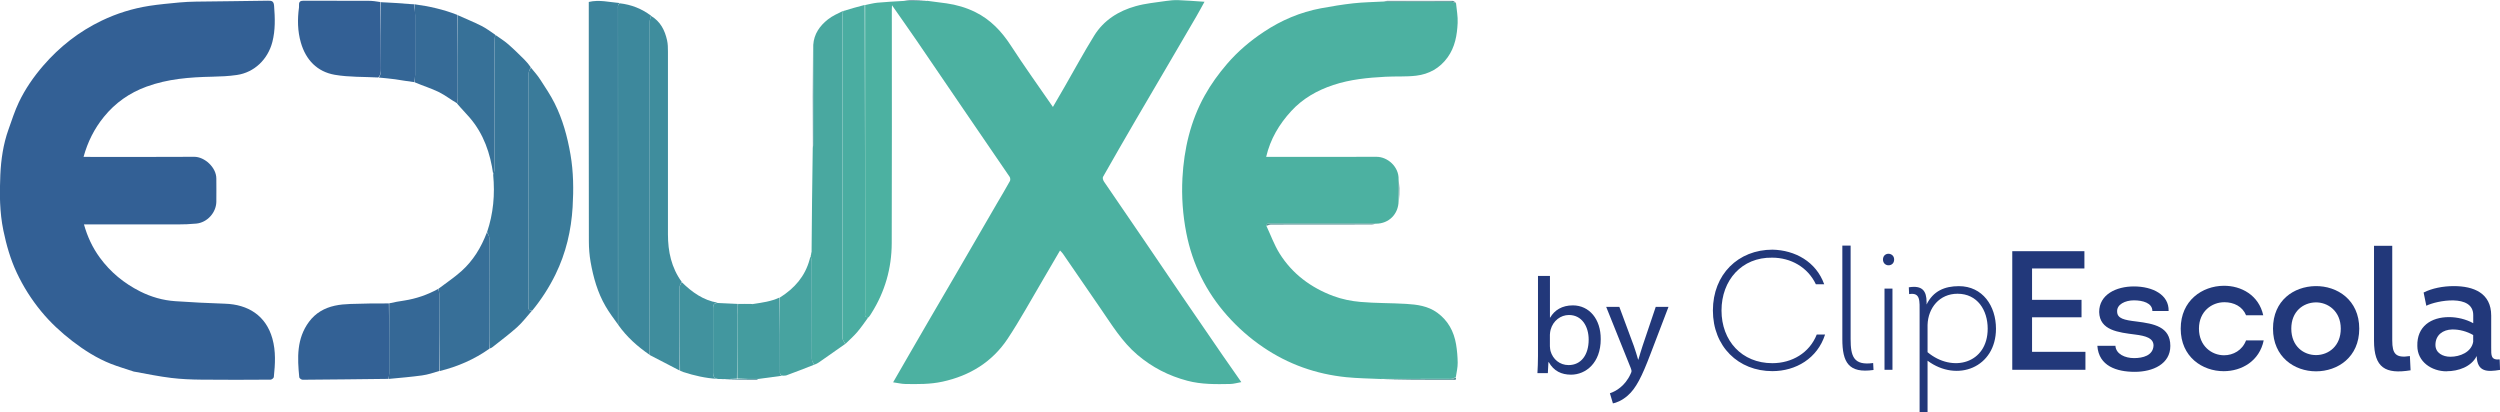
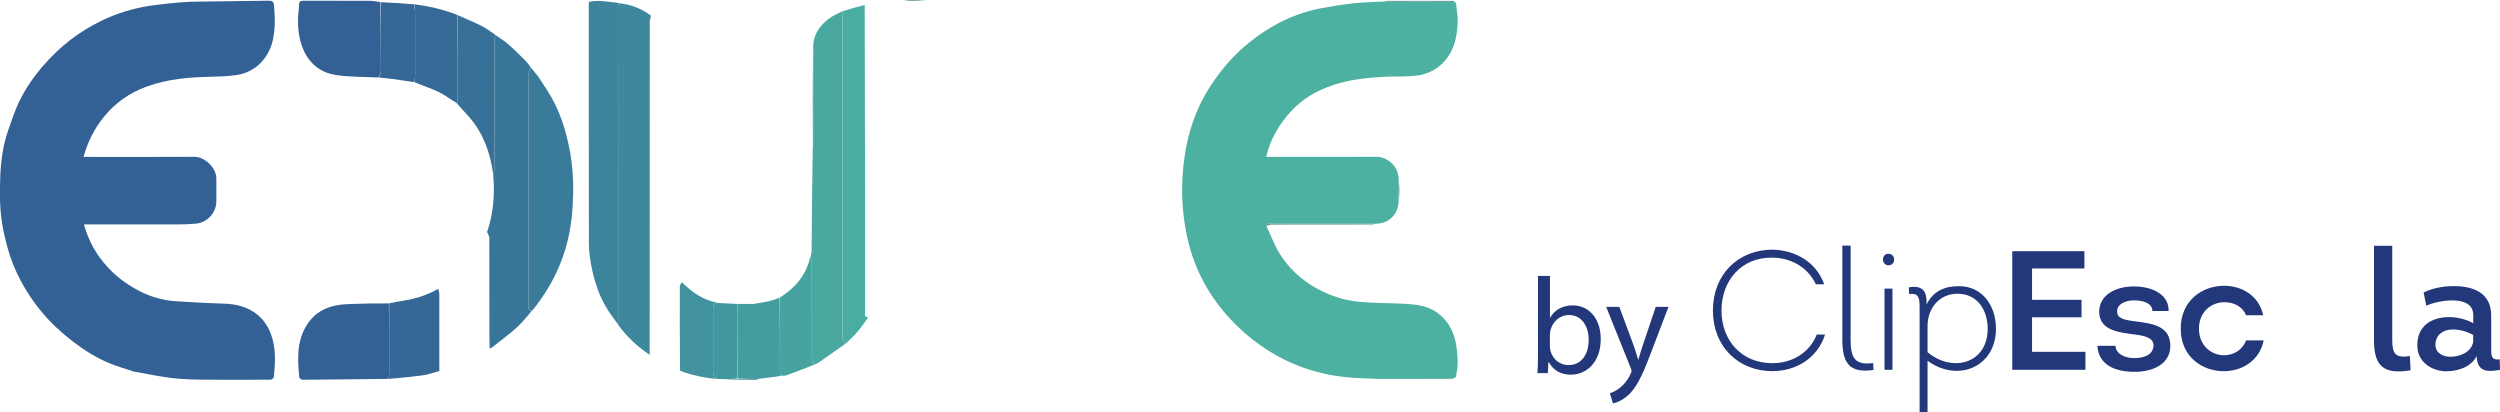
<svg xmlns="http://www.w3.org/2000/svg" id="Camada_6" viewBox="0 0 537.13 88.52">
  <defs>
    <style>.cls-1{fill:#3f8d9d;}.cls-2{fill:#4b8997;}.cls-3{fill:#558e92;}.cls-4{fill:#356896;}.cls-5{fill:#49a8a0;}.cls-6{fill:#3a7b9a;}.cls-7{fill:#366b97;}.cls-8{fill:#47a3a0;}.cls-9{fill:#336195;}.cls-10,.cls-11{fill:#22387a;}.cls-12{fill:#3c849c;}.cls-13{fill:#376f98;}.cls-14{fill:#346696;}.cls-15{fill:#4b8695;}.cls-16{fill:#3d889c;}.cls-17{fill:#336095;}.cls-18{fill:#4cb1a1;}.cls-19{fill:#518d95;}.cls-20{fill:#377198;}.cls-21{fill:#4aada1;}.cls-11{fill-rule:evenodd;}.cls-22{fill:#449c9f;}.cls-23{fill:#387699;}.cls-24{fill:#42979f;}.cls-25{fill:#41929e;}</style>
  </defs>
-   <path class="cls-18" d="m199.16.17c1.4.18,2.8.35,4.2.55,2.15.31,4.22.91,6.17,1.87,3.29,1.62,5.67,4.15,7.66,7.21,2.87,4.43,5.96,8.73,9.03,13.18.87-1.49,1.72-2.95,2.56-4.41,2.09-3.64,4.09-7.33,6.3-10.9,2.06-3.33,5.24-5.32,8.94-6.35,2.1-.59,4.32-.79,6.49-1.11.87-.13,1.77-.21,2.65-.18,1.83.07,3.65.22,5.63.35-.62,1.12-1.17,2.15-1.75,3.15-1.86,3.2-3.73,6.39-5.6,9.58-2.46,4.2-4.94,8.4-7.39,12.61-2.38,4.08-4.74,8.18-7.07,12.29-.13.23.03.73.21,1,2.85,4.2,5.74,8.38,8.6,12.58,2.76,4.05,5.5,8.11,8.26,12.16,2.86,4.2,5.74,8.38,8.62,12.57,1.3,1.89,2.62,3.75,4.03,5.78-.87.15-1.63.39-2.39.4-3.08.06-6.16.11-9.19-.69-4.01-1.06-7.58-2.88-10.76-5.59-3.28-2.79-5.46-6.39-7.84-9.85-2.73-3.97-5.45-7.94-8.18-11.9-.15-.22-.36-.39-.59-.65-1.28,2.19-2.52,4.34-3.78,6.47-2.47,4.17-4.79,8.44-7.46,12.47-3.32,5-8.13,7.96-14.01,9.24-2.65.58-5.3.54-7.97.5-.84-.01-1.68-.23-2.64-.36,1.17-2.03,2.3-3.98,3.42-5.93,1.45-2.52,2.91-5.03,4.37-7.54,1.79-3.07,3.59-6.14,5.38-9.21,1.43-2.46,2.86-4.93,4.29-7.39,1.62-2.79,3.24-5.59,4.86-8.38.93-1.6,1.89-3.18,2.78-4.8.12-.22.08-.67-.06-.89-3.35-4.93-6.73-9.84-10.09-14.76-3.3-4.82-6.57-9.66-9.87-14.48-1.73-2.52-3.49-5.01-5.32-7.63-.02.35-.04.59-.04.83,0,16.77.04,33.54-.02,50.31-.02,5.4-1.47,10.45-4.37,15.04-.17.27-.33.55-.61.88-.32-.05-.63-.1-.7-.26-.1-.22-.03-.53-.03-.8,0-22.02,0-44.03,0-66.05.87-.17,1.74-.41,2.62-.5,1.81-.17,3.64-.26,5.62-.38,1.79,0,3.42,0,5.05,0Z" />
  <path class="cls-17" d="m28.86,79.87c-1.72-.59-3.41-1.06-5.03-1.7-3.01-1.19-5.73-2.92-8.28-4.88-2.45-1.89-4.72-3.99-6.71-6.41-2.1-2.56-3.84-5.3-5.24-8.29-1.36-2.89-2.22-5.93-2.87-9.05-.82-3.96-.84-7.96-.66-11.95.15-3.3.62-6.59,1.74-9.73.71-2,1.36-4.04,2.27-5.95,1.36-2.83,3.14-5.4,5.2-7.79,3.54-4.09,7.69-7.34,12.56-9.68,3.25-1.56,6.67-2.62,10.23-3.18,2.15-.33,4.32-.52,6.48-.73,1.18-.11,2.37-.16,3.55-.18,5.16-.07,10.32-.11,15.48-.2.86-.02,1.24.13,1.31,1.12.2,2.6.29,5.17-.37,7.74-.96,3.72-3.85,6.55-7.63,7.1-1.75.26-3.53.33-5.3.37-4.81.1-9.56.46-14.13,2.14-3.65,1.34-6.69,3.47-9.14,6.49-2.06,2.54-3.48,5.37-4.37,8.6h1.01c7.59,0,15.19.03,22.78-.02,2.2-.01,4.75,2.28,4.74,4.68,0,1.67.03,3.35,0,5.02-.06,2.33-1.98,4.43-4.31,4.65-1.36.13-2.72.18-4.08.18-6.67.02-13.33,0-20.05,0,.73,2.61,1.84,5,3.42,7.15,2.28,3.12,5.2,5.5,8.64,7.24,2.37,1.19,4.9,1.92,7.54,2.1,3.55.24,7.1.43,10.65.54,5.01.15,8.84,2.55,10.23,7.49.77,2.74.6,5.5.31,8.27-.02.22-.45.56-.69.56-4.96.03-9.93.06-14.89,0-2.16-.02-4.33-.11-6.47-.37-2.64-.32-5.25-.86-7.93-1.35Z" />
  <path class="cls-18" d="m296.7,81.43c-2.49-.12-4.99-.14-7.46-.39-6.48-.66-12.46-2.77-17.86-6.45-2.86-1.94-5.44-4.22-7.73-6.8-4.51-5.09-7.44-10.99-8.76-17.7-.77-3.92-1.05-7.88-.84-11.85.34-6.22,1.72-12.21,4.78-17.71,1.36-2.45,3-4.7,4.83-6.83,2.3-2.67,4.96-4.92,7.87-6.85,3.74-2.49,7.84-4.24,12.28-5.07,2.31-.43,4.63-.81,6.96-1.07,2.09-.23,4.2-.26,6.47-.38,4.94,0,9.71,0,14.47.02.37,0,.74.22,1.12.34.13,1.41.42,2.83.35,4.23-.12,2.62-.56,5.19-2.16,7.41-1.67,2.32-3.99,3.6-6.74,3.93-2.18.26-4.4.11-6.6.23-3.79.2-7.56.56-11.21,1.77-3.47,1.15-6.57,2.91-9.05,5.61-2.58,2.81-4.49,6.01-5.38,9.83h1.36c7.44,0,14.88.02,22.33-.01,2.43-.01,4.86,2.18,4.76,4.85,0,1.67,0,3.18,0,4.69-.04,2.74-2.05,4.82-4.84,4.83-7.69,0-15.22,0-22.75,0-.21,0-.45-.06-.62.03-.11.06-.12.32-.17.49.92,1.96,1.66,4.03,2.79,5.85,2.74,4.4,6.75,7.37,11.56,9.17,1.86.69,3.88,1.1,5.86,1.27,3.25.29,6.53.22,9.79.42,2.34.14,4.68.44,6.68,1.89,2.33,1.69,3.58,4.02,4.05,6.79.22,1.31.33,2.64.35,3.96.01.99-.22,1.98-.4,3.1-.39.21-.71.37-1.04.37-5.02.02-10.04.02-15.05.02Z" />
  <path class="cls-16" d="m139.58,76.24c-2.58-1.77-4.9-3.81-6.78-6.48-.02-22.71-.02-45.27-.02-67.83,0-.27-.04-.55.02-.8.04-.16.23-.28.36-.42,2.47.28,4.72,1.16,6.72,2.67-.12.48-.28.87-.28,1.26-.01,17.06,0,34.11-.01,51.17,0,6.81,0,13.62-.01,20.43Z" />
  <path class="cls-23" d="m104.65,49.86c1.35-3.98,1.71-8.06,1.31-12.32.15-.43.26-.76.26-1.1.01-9.15,0-18.29.02-27.44,0-.5.12-1,.18-1.5.9.64,1.86,1.22,2.69,1.94,1.24,1.07,2.4,2.22,3.56,3.37.51.5.95,1.06,1.37,1.65-.18.45-.44.83-.44,1.21-.02,16.67-.02,33.33-.02,50,0,.12.01.24,0,.36-.08.58.24.74.74.69-1.07,1.21-2.04,2.52-3.23,3.59-1.69,1.52-3.53,2.87-5.31,4.29-.16.13-.34.22-.57.27-.06-1.29-.06-2.51-.06-3.74,0-6.67,0-13.33-.02-20,0-.43-.32-.86-.49-1.29Z" />
  <path class="cls-5" d="m181.59,73.9c-1.87,1.32-3.74,2.63-5.62,3.94-.28.2-.59.36-1.03.52-.27-.43-.54-.85-.54-1.28-.03-6.95-.01-13.89-.03-20.84,0-.41-.12-.81-.18-1.22,0-.08,0-.15.07-.33.07-.25.09-.41.11-.57.06-7.41.13-14.83.25-22.38.08-.32.11-.49.11-.67,0-7.14,0-14.29,0-21.43.15-2.35,1.41-4.1,3.16-5.48.95-.75,2.1-1.25,3.21-1.8,0,.47-.08.88-.08,1.29,0,22.89,0,45.78,0,68.67,0,.18-.05.38.01.53.15.35.36.68.55,1.02Z" />
  <path class="cls-12" d="m133.11.64c-.08.2-.28.32-.32.48-.06.25-.02.53-.02.8,0,22.56,0,45.13,0,67.78-.9-1.24-1.87-2.53-2.67-3.91-1.71-2.94-2.62-6.19-3.21-9.51-.25-1.45-.37-2.94-.37-4.41-.03-16.79-.02-33.59-.02-50.38,0-.33,0-.65,0-1.07,2.22-.53,4.39.04,6.61.23Z" />
  <path class="cls-6" d="m114.38,66.7c-.56.07-.87-.08-.8-.66.02-.12,0-.24,0-.36,0-16.67,0-33.33.02-50,0-.38.26-.76.47-1.15.75.89,1.49,1.76,2.1,2.71,1.05,1.62,2.13,3.23,2.99,4.95,1.74,3.47,2.75,7.18,3.41,11.01.65,3.75.68,7.53.46,11.28-.3,5.02-1.43,9.88-3.67,14.46-1.36,2.78-3.01,5.34-4.99,7.77Z" />
  <path class="cls-21" d="m181.64,73.88c-.24-.31-.45-.64-.6-1-.07-.15-.01-.35-.01-.53,0-22.89,0-45.78,0-68.67,0-.41.08-.82.14-1.31,1.53-.48,3.03-.89,4.61-1.31.08,22.01.08,44.02.08,66.04,0,.27-.07.57.03.8.07.16.38.21.65.29-.75,1.05-1.52,2.17-2.39,3.19-.76.88-1.64,1.66-2.51,2.51Z" />
-   <path class="cls-1" d="m139.58,76.24c0-6.81,0-13.62,0-20.43,0-17.06,0-34.11.01-51.17,0-.39.16-.78.3-1.21,2.01,1.19,2.95,3.07,3.43,5.22.18.8.19,1.64.19,2.47.01,13.08.01,26.15,0,39.23,0,3.7.74,7.16,2.96,10.22-.2.38-.43.7-.43,1.02-.02,6.01-.02,12.02-.02,18.02-2.06-1.06-4.11-2.12-6.25-3.24-.12-.1-.17-.13-.22-.13,0,0,0,0,0,0Z" />
  <path class="cls-9" d="m83.45,81.4c-6.14.07-12.29.15-18.43.19-.25,0-.7-.32-.72-.52-.41-4.17-.6-8.31,2.1-11.94,1.39-1.88,3.3-2.96,5.53-3.45,1.08-.24,2.21-.33,3.32-.37,2.74-.1,5.47-.13,8.3-.12.09,5.05.09,10.02.08,15,0,.41-.11.82-.17,1.22Z" />
  <path class="cls-17" d="m81.3,16.65c-3.13-.17-6.3-.05-9.37-.58-3.79-.66-6.22-3.2-7.29-6.92-.71-2.47-.75-5-.4-7.55.02-.18.02-.36.01-.54-.03-.67.26-.91.95-.91,4.63.03,9.27,0,13.9.02.85,0,1.71.11,2.64.27.08,4.84.07,9.59.1,14.33,0,.7-.04,1.34-.55,1.86Z" />
-   <path class="cls-13" d="m104.62,49.92c.2.37.51.8.52,1.23.03,6.67.02,13.33.02,20,0,1.23,0,2.45,0,3.76-3.26,2.31-6.83,3.86-10.7,4.81-.07-5.55-.07-11-.08-16.46,0-.41-.12-.81-.18-1.22,1.65-1.25,3.39-2.4,4.93-3.78,2.53-2.26,4.26-5.11,5.48-8.34Z" />
  <path class="cls-4" d="m94.15,62.06c.12.38.24.78.24,1.19.01,5.46,0,10.91,0,16.45-1.24.38-2.46.79-3.71.96-2.35.32-4.71.52-7.15.75-.02-.42.09-.83.09-1.24.01-4.97,0-9.95,0-15,1.08-.26,2.16-.43,3.25-.6,2.55-.4,4.96-1.22,7.27-2.5Z" />
  <path class="cls-20" d="m106.39,7.45c-.04.56-.15,1.05-.15,1.55-.01,9.15,0,18.29-.02,27.44,0,.33-.12.67-.25,1.02-.62-4.5-2.04-8.67-5.05-12.18-.86-1.01-1.82-1.95-2.72-3.04.05-.48.13-.83.13-1.18,0-5.94,0-11.87,0-17.81,1.69.76,3.41,1.46,5.07,2.29,1.04.52,1.98,1.23,2.98,1.91Z" />
  <path class="cls-7" d="m98.28,3.22c.06,5.97.06,11.9.06,17.84,0,.35-.08.7-.15,1.12-1.33-.77-2.56-1.74-3.94-2.42-1.64-.8-3.4-1.33-5.17-2.09,0-.6.11-1.1.11-1.6.01-4.26.02-8.52,0-12.77,0-.8-.11-1.59-.17-2.39,3.15.43,6.24,1.1,9.27,2.3Z" />
  <path class="cls-22" d="m161.83,65.31c1.92-.29,3.85-.54,5.67-1.39.07,5.31.07,10.55.07,15.78,0,.43-.11.94.56,1.01-1.68.24-3.36.47-5.21.71-1.61,0-3.05,0-4.5-.09,0-4.6,0-9.12,0-13.65,0-.79.11-1.59.17-2.38.96,0,1.92-.02,2.99.01.1.04.18.05.18.05l.06-.06Z" />
  <path class="cls-8" d="m168.21,80.71c-.75-.07-.63-.58-.63-1.01,0-5.24,0-10.47,0-15.79,3.13-1.96,5.38-4.53,6.36-8.12.06-.22.11-.45.22-.72.12.37.24.77.24,1.18.01,6.95,0,13.89.03,20.84,0,.42.26.84.47,1.28-1.95.78-3.96,1.54-5.98,2.29-.19.07-.41.03-.69.05Z" />
  <path class="cls-25" d="m146.11,79.63c-.06-6.04-.07-12.05-.05-18.05,0-.32.23-.64.42-.96,2.22,2.18,4.63,3.9,7.72,4.42-.79.04-.99.46-.99,1.14.01,4.65.02,9.29,0,13.94,0,.7.21,1.13.9,1.28-2.51-.14-4.93-.7-7.31-1.47-.22-.07-.42-.17-.69-.29Z" />
  <path class="cls-14" d="m88.94.91c.14.81.25,1.6.25,2.4.02,4.26.01,8.52,0,12.77,0,.5-.11,1-.17,1.57-1.38-.16-2.75-.42-4.14-.62-1.13-.16-2.28-.24-3.5-.37.43-.54.47-1.17.47-1.87-.02-4.75-.01-9.49-.01-14.32,2.16.08,4.32.25,6.49.42.18.01.36.01.61.03Z" />
  <path class="cls-24" d="m154.19,81.41c-.77-.16-.98-.59-.98-1.29.02-4.65.02-9.29,0-13.94,0-.68.2-1.1,1.03-1.08,1.45.06,2.82.13,4.27.2.02.81-.09,1.6-.09,2.4-.02,4.52,0,9.04-.09,13.65-1.11.09-2.14.09-3.16.09-.3,0-.61,0-.99-.02Z" />
  <path class="cls-3" d="m272.13,48.51c.03-.1.04-.36.15-.42.17-.09.41-.03.62-.03,7.53,0,15.06,0,22.67,0-.25.06-.58.17-.92.17-7.18,0-14.35,0-21.53.02-.32,0-.65.12-.99.26Z" />
  <path class="cls-2" d="m174.68,9.71c.07,7.1.07,14.24.07,21.38,0,.18-.03.35-.1.59-.04-7.27-.04-14.6.03-21.97Z" />
-   <path class="cls-3" d="m296.75,81.5c4.97-.07,9.99-.06,15.01-.08.33,0,.65-.16,1.03-.3.2.65-.32.48-.66.48-3.02,0-6.04,0-9.06,0-2.09,0-4.18-.03-6.32-.11Z" />
  <path class="cls-3" d="m312.84.63c-.38-.04-.75-.26-1.13-.26-4.77-.02-9.54-.02-14.39-.02.19-.06.47-.17.74-.17,4.66-.01,9.33-.01,13.99,0,.27,0,.53.24.79.44Z" />
  <path class="cls-15" d="m155.23,81.5c.98-.07,2.01-.07,3.12-.07,1.53,0,2.97,0,4.5,0-.04.06-.16.16-.29.16-2.43,0-4.86-.02-7.33-.1Z" />
  <path class="cls-19" d="m199.11.1c-1.58.07-3.21.07-4.92.07.42-.06.93-.16,1.44-.17,1.15-.01,2.3.02,3.49.1Z" />
  <path class="cls-3" d="m300.56,43.19c-.07-1.46-.07-2.97-.07-4.57.06.54.15,1.16.17,1.79.02.91-.02,1.82-.1,2.78Z" />
  <path class="cls-8" d="m174.33,54.17c.03.13.02.28-.05.48-.03-.12-.02-.29.05-.48Z" />
  <path class="cls-24" d="m161.79,65.3s-.02.07-.02.07c0,0-.08-.01-.1-.04-.02-.03.07-.04.11-.03Z" />
  <path class="cls-16" d="m139.59,76.28s.09-.01.15.06c-.03.02-.08,0-.15-.06Z" />
  <path class="cls-10" d="m330.45,59.29h2.56v8.94h.06c.91-1.59,2.56-2.62,4.85-2.62,3.53,0,6.03,2.94,6,7.27,0,5.09-3.21,7.62-6.38,7.62-2.06,0-3.71-.79-4.77-2.68h-.09l-.12,2.35h-2.24c.06-.97.12-2.41.12-3.68v-17.21Zm2.56,15.18c0,.32.06.65.12.94.5,1.79,2,3.03,3.88,3.03,2.71,0,4.32-2.21,4.32-5.47,0-2.85-1.47-5.29-4.24-5.29-1.76,0-3.41,1.21-3.94,3.18-.06.29-.15.65-.15,1.06v2.56Z" />
  <path class="cls-10" d="m347.92,65.94l3.12,8.41c.32.94.68,2.06.91,2.91h.06c.26-.85.56-1.94.91-2.97l2.82-8.36h2.74l-3.88,10.15c-1.85,4.88-3.12,7.38-4.88,8.91-1.27,1.12-2.53,1.56-3.18,1.68l-.65-2.18c.65-.21,1.5-.62,2.26-1.26.71-.56,1.59-1.56,2.18-2.88.12-.26.21-.47.21-.62s-.06-.35-.18-.68l-5.27-13.12h2.82Z" />
  <path class="cls-11" d="m380.83,53.64c4.81.11,9.35,2.55,11.1,7.43h-1.79c-1.75-3.68-5.39-5.71-9.39-5.71-6.52-.11-10.88,4.84-10.88,11.35s4.37,11.32,10.92,11.32c4.19,0,7.97-2.18,9.54-6.15h1.79c-1.64,5.13-6.29,7.86-11.32,7.86-7.31,0-12.78-5.28-12.78-13.03,0-7.76,5.44-13.07,12.82-13.07h0Z" />
  <path class="cls-11" d="m397.61,52.77v20.06c0,3.71.62,5.75,4.84,5.17l.08,1.49c-5.35.77-6.7-1.64-6.7-6.62v-20.1h1.79Z" />
  <path class="cls-11" d="m405.8,54.52c.58.04,1.16.44,1.16,1.24s-.54,1.2-1.13,1.24c-.62.04-1.27-.4-1.27-1.24s.62-1.27,1.24-1.24h0Zm.8,24.93h-1.71v-17.44h1.71v17.44Z" />
  <path class="cls-11" d="m413.92,65.44c1.42-2.91,3.89-3.96,6.95-3.96,5.13,0,7.97,4.29,7.97,9.14,0,8.33-8.33,11.61-14.7,6.88v11.03h-1.71v-21.26c0-2.66.22-4.48-2.25-4.08l-.07-1.46c2.91-.47,3.82.77,3.82,3.2v.51h0Zm.22,10.23h0c5.35,4.48,12.92,2.44,12.92-5.06,0-3.93-2.18-7.5-6.48-7.5-3.86,0-6.33,3.02-6.44,6.7v5.86Z" />
  <polygon class="cls-11" points="447.84 57.68 436.59 57.68 436.59 64.42 447.22 64.42 447.22 68.17 436.59 68.17 436.59 75.59 448.06 75.59 448.06 79.45 432.34 79.45 432.34 53.97 447.84 53.97 447.84 57.68" />
  <path class="cls-11" d="m454.5,74.28c.11,1.82,2.11,2.66,4,2.66s4.08-.54,4.19-2.69c0-1.6-1.64-2.08-3.93-2.37-3.6-.47-7.64-.87-7.75-4.84,0-3.75,3.64-5.5,7.46-5.5,4.04,0,7.57,1.79,7.46,5.28h-3.49c0-1.75-2.11-2.29-3.97-2.29s-3.71.87-3.6,2.44c.04,1.46,1.46,1.79,4.19,2.11,3.68.47,7.24,1.09,7.24,5.24,0,3.89-3.75,5.57-7.64,5.57s-7.75-1.24-8.04-5.6h3.9Z" />
  <path class="cls-11" d="m482.57,67.73c-.77-1.89-2.62-2.8-4.66-2.8-2.69,0-5.46,1.96-5.46,5.68s2.73,5.72,5.39,5.72c1.96,0,3.93-1.06,4.73-3.2h3.79c-.91,4.44-4.73,6.62-8.59,6.62-4.58,0-9.24-3.06-9.24-9.14s4.66-9.17,9.21-9.21c3.82-.04,7.57,2.04,8.52,6.33h-3.67Z" />
-   <path class="cls-11" d="m497.6,79.78c-4.62,0-9.24-3.06-9.24-9.17s4.51-9.06,9.1-9.14c4.7-.08,9.43,2.98,9.43,9.14s-4.66,9.17-9.28,9.17h0Zm.08-3.49h0c2.62-.04,5.24-1.93,5.24-5.68s-2.77-5.71-5.46-5.64c-2.62.08-5.17,1.93-5.17,5.64,0,3.82,2.69,5.71,5.38,5.68Z" />
  <path class="cls-11" d="m513.98,52.81v20.34c0,2.91.77,3.82,3.79,3.35l.15,3.06c-5.39.87-7.86-.51-7.86-6.37v-20.38h3.93Z" />
  <path class="cls-11" d="m525.66,79.78c-3.2,0-6.29-2.04-6.29-5.46-.11-4.19,2.95-6.19,6.81-6.19,1.71,0,3.64.44,5.2,1.31v-1.75c0-4.62-7.9-3.1-10.08-2l-.58-2.84c1.79-.91,4.15-1.38,6.48-1.38,4.26,0,8.04,1.49,8.04,6.33v6.91c0,1.64-.08,2.69,1.82,2.51l.08,2.25c-2.77.47-4.91.47-5.02-2.98-1.16,2.33-3.97,3.27-6.44,3.27h0Zm5.72-7.79h0c-1.31-.77-2.98-1.24-4.55-1.2-1.93.04-3.57,1.16-3.57,3.31,0,1.75,1.6,2.55,3.2,2.55,2.08,0,4.51-.98,4.91-3.2v-1.45Z" />
</svg>